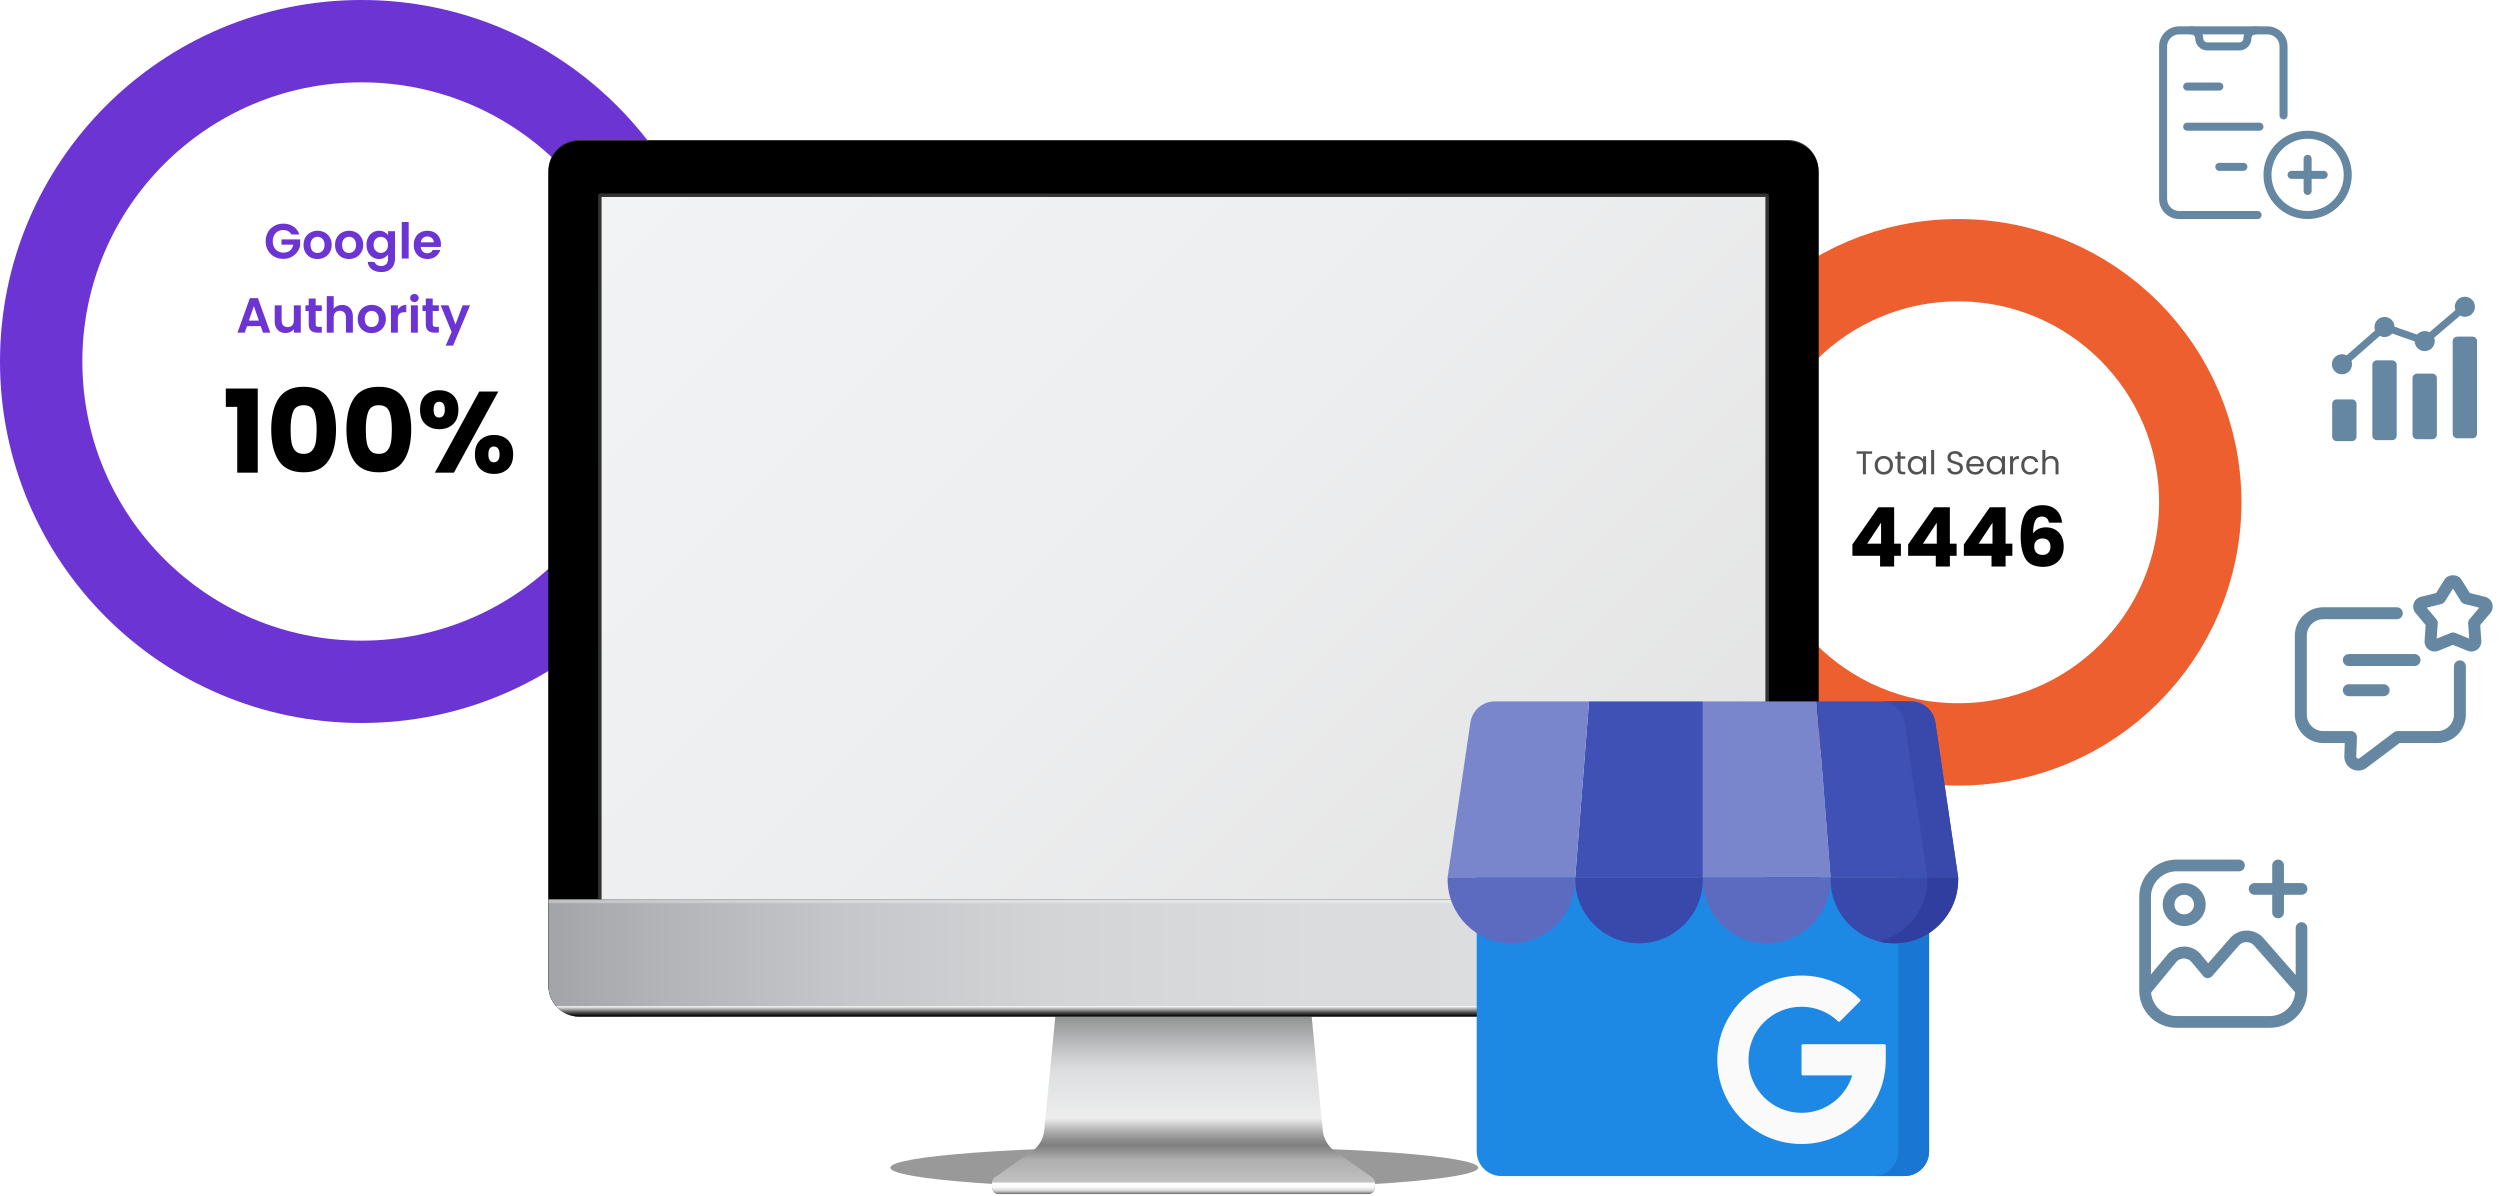
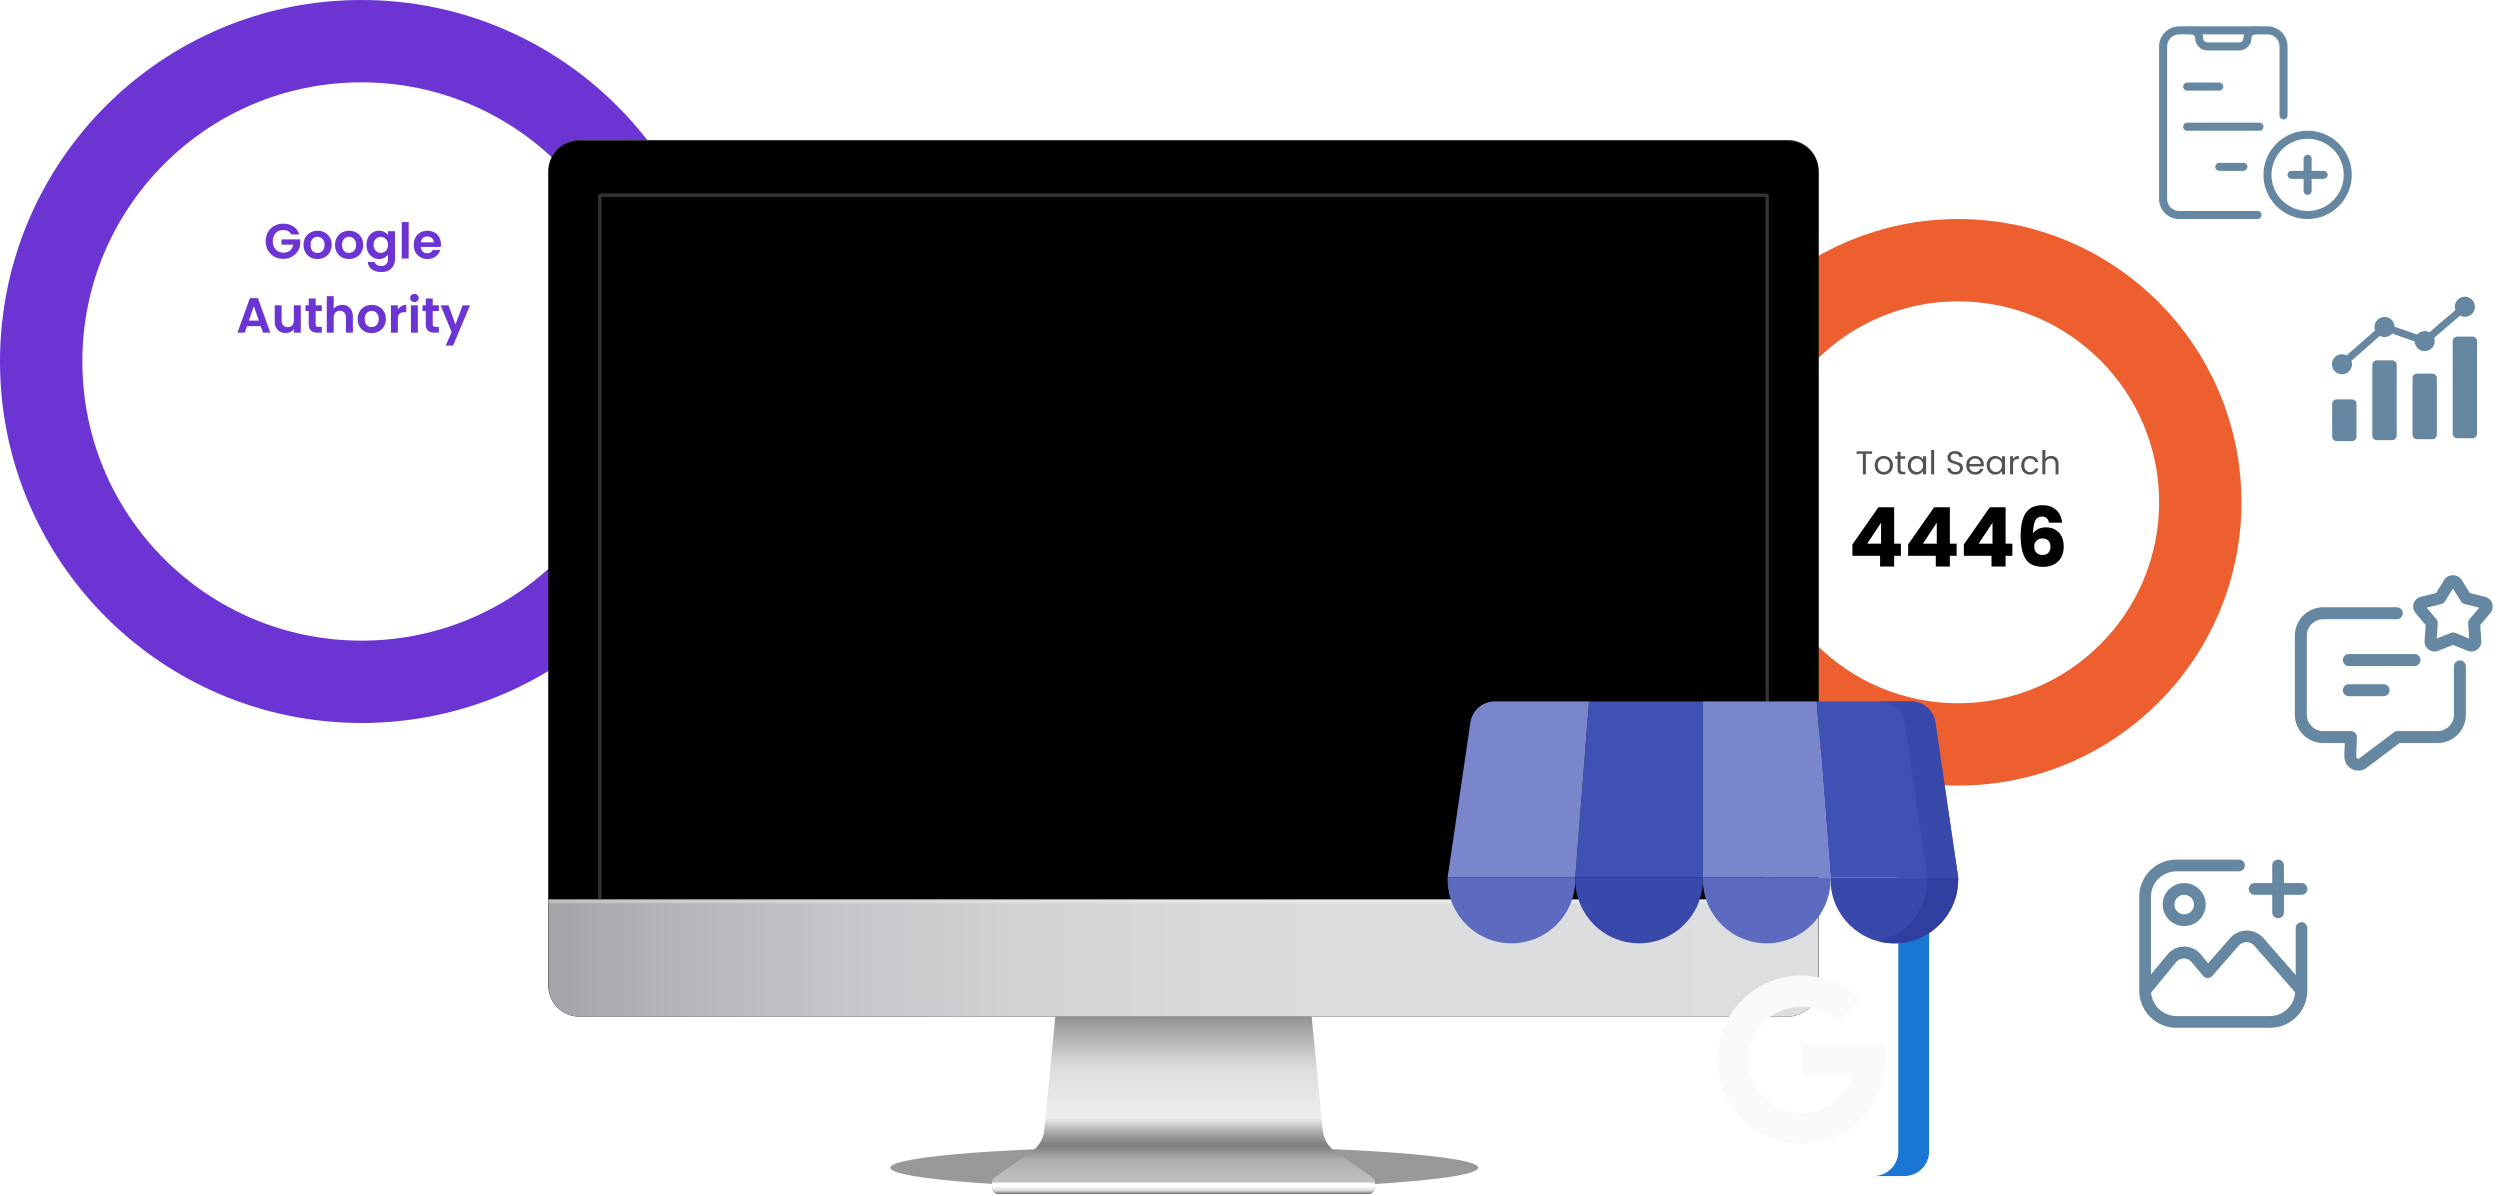
<svg xmlns="http://www.w3.org/2000/svg" width="1518" height="726" viewBox="0 0 1518 726" fill="none">
  <circle cx="219.5" cy="219.5" r="194.5" fill="white" stroke="#6B34D3" stroke-width="50" />
  <path d="M176.907 142.36C176.427 141.48 175.767 140.81 174.927 140.35C174.087 139.89 173.107 139.66 171.987 139.66C170.747 139.66 169.647 139.94 168.687 140.5C167.727 141.06 166.977 141.86 166.437 142.9C165.897 143.94 165.627 145.14 165.627 146.5C165.627 147.9 165.897 149.12 166.437 150.16C166.997 151.2 167.767 152 168.747 152.56C169.727 153.12 170.867 153.4 172.167 153.4C173.767 153.4 175.077 152.98 176.097 152.14C177.117 151.28 177.787 150.09 178.107 148.57H170.907V145.36H182.247V149.02C181.967 150.48 181.367 151.83 180.447 153.07C179.527 154.31 178.337 155.31 176.877 156.07C175.437 156.81 173.817 157.18 172.017 157.18C169.997 157.18 168.167 156.73 166.527 155.83C164.907 154.91 163.627 153.64 162.687 152.02C161.767 150.4 161.307 148.56 161.307 146.5C161.307 144.44 161.767 142.6 162.687 140.98C163.627 139.34 164.907 138.07 166.527 137.17C168.167 136.25 169.987 135.79 171.987 135.79C174.347 135.79 176.397 136.37 178.137 137.53C179.877 138.67 181.077 140.28 181.737 142.36H176.907ZM192.734 157.27C191.134 157.27 189.694 156.92 188.414 156.22C187.134 155.5 186.124 154.49 185.384 153.19C184.664 151.89 184.304 150.39 184.304 148.69C184.304 146.99 184.674 145.49 185.414 144.19C186.174 142.89 187.204 141.89 188.504 141.19C189.804 140.47 191.254 140.11 192.854 140.11C194.454 140.11 195.904 140.47 197.204 141.19C198.504 141.89 199.524 142.89 200.264 144.19C201.024 145.49 201.404 146.99 201.404 148.69C201.404 150.39 201.014 151.89 200.234 153.19C199.474 154.49 198.434 155.5 197.114 156.22C195.814 156.92 194.354 157.27 192.734 157.27ZM192.734 153.61C193.494 153.61 194.204 153.43 194.864 153.07C195.544 152.69 196.084 152.13 196.484 151.39C196.884 150.65 197.084 149.75 197.084 148.69C197.084 147.11 196.664 145.9 195.824 145.06C195.004 144.2 193.994 143.77 192.794 143.77C191.594 143.77 190.584 144.2 189.764 145.06C188.964 145.9 188.564 147.11 188.564 148.69C188.564 150.27 188.954 151.49 189.734 152.35C190.534 153.19 191.534 153.61 192.734 153.61ZM211.865 157.27C210.265 157.27 208.825 156.92 207.545 156.22C206.265 155.5 205.255 154.49 204.515 153.19C203.795 151.89 203.435 150.39 203.435 148.69C203.435 146.99 203.805 145.49 204.545 144.19C205.305 142.89 206.335 141.89 207.635 141.19C208.935 140.47 210.385 140.11 211.985 140.11C213.585 140.11 215.035 140.47 216.335 141.19C217.635 141.89 218.655 142.89 219.395 144.19C220.155 145.49 220.535 146.99 220.535 148.69C220.535 150.39 220.145 151.89 219.365 153.19C218.605 154.49 217.565 155.5 216.245 156.22C214.945 156.92 213.485 157.27 211.865 157.27ZM211.865 153.61C212.625 153.61 213.335 153.43 213.995 153.07C214.675 152.69 215.215 152.13 215.615 151.39C216.015 150.65 216.215 149.75 216.215 148.69C216.215 147.11 215.795 145.9 214.955 145.06C214.135 144.2 213.125 143.77 211.925 143.77C210.725 143.77 209.715 144.2 208.895 145.06C208.095 145.9 207.695 147.11 207.695 148.69C207.695 150.27 208.085 151.49 208.865 152.35C209.665 153.19 210.665 153.61 211.865 153.61ZM230.126 140.11C231.366 140.11 232.456 140.36 233.396 140.86C234.336 141.34 235.076 141.97 235.616 142.75V140.38H239.846V157.12C239.846 158.66 239.536 160.03 238.916 161.23C238.296 162.45 237.366 163.41 236.126 164.11C234.886 164.83 233.386 165.19 231.626 165.19C229.266 165.19 227.326 164.64 225.806 163.54C224.306 162.44 223.456 160.94 223.256 159.04H227.426C227.646 159.8 228.116 160.4 228.836 160.84C229.576 161.3 230.466 161.53 231.506 161.53C232.726 161.53 233.716 161.16 234.476 160.42C235.236 159.7 235.616 158.6 235.616 157.12V154.54C235.076 155.32 234.326 155.97 233.366 156.49C232.426 157.01 231.346 157.27 230.126 157.27C228.726 157.27 227.446 156.91 226.286 156.19C225.126 155.47 224.206 154.46 223.526 153.16C222.866 151.84 222.536 150.33 222.536 148.63C222.536 146.95 222.866 145.46 223.526 144.16C224.206 142.86 225.116 141.86 226.256 141.16C227.416 140.46 228.706 140.11 230.126 140.11ZM235.616 148.69C235.616 147.67 235.416 146.8 235.016 146.08C234.616 145.34 234.076 144.78 233.396 144.4C232.716 144 231.986 143.8 231.206 143.8C230.426 143.8 229.706 143.99 229.046 144.37C228.386 144.75 227.846 145.31 227.426 146.05C227.026 146.77 226.826 147.63 226.826 148.63C226.826 149.63 227.026 150.51 227.426 151.27C227.846 152.01 228.386 152.58 229.046 152.98C229.726 153.38 230.446 153.58 231.206 153.58C231.986 153.58 232.716 153.39 233.396 153.01C234.076 152.61 234.616 152.05 235.016 151.33C235.416 150.59 235.616 149.71 235.616 148.69ZM248.148 134.8V157H243.948V134.8H248.148ZM267.748 148.33C267.748 148.93 267.708 149.47 267.628 149.95H255.478C255.578 151.15 255.998 152.09 256.738 152.77C257.478 153.45 258.388 153.79 259.468 153.79C261.028 153.79 262.138 153.12 262.798 151.78H267.328C266.848 153.38 265.928 154.7 264.568 155.74C263.208 156.76 261.538 157.27 259.558 157.27C257.958 157.27 256.518 156.92 255.238 156.22C253.978 155.5 252.988 154.49 252.268 153.19C251.568 151.89 251.218 150.39 251.218 148.69C251.218 146.97 251.568 145.46 252.268 144.16C252.968 142.86 253.948 141.86 255.208 141.16C256.468 140.46 257.918 140.11 259.558 140.11C261.138 140.11 262.548 140.45 263.788 141.13C265.048 141.81 266.018 142.78 266.698 144.04C267.398 145.28 267.748 146.71 267.748 148.33ZM263.398 147.13C263.378 146.05 262.988 145.19 262.228 144.55C261.468 143.89 260.538 143.56 259.438 143.56C258.398 143.56 257.518 143.88 256.798 144.52C256.098 145.14 255.668 146.01 255.508 147.13H263.398ZM158.321 198.01H149.981L148.601 202H144.191L151.721 181.03H156.611L164.141 202H159.701L158.321 198.01ZM157.181 194.65L154.151 185.89L151.121 194.65H157.181ZM182.646 185.38V202H178.416V199.9C177.876 200.62 177.166 201.19 176.286 201.61C175.426 202.01 174.486 202.21 173.466 202.21C172.166 202.21 171.016 201.94 170.016 201.4C169.016 200.84 168.226 200.03 167.646 198.97C167.086 197.89 166.806 196.61 166.806 195.13V185.38H171.006V194.53C171.006 195.85 171.336 196.87 171.996 197.59C172.656 198.29 173.556 198.64 174.696 198.64C175.856 198.64 176.766 198.29 177.426 197.59C178.086 196.87 178.416 195.85 178.416 194.53V185.38H182.646ZM191.68 188.83V196.87C191.68 197.43 191.81 197.84 192.07 198.1C192.35 198.34 192.81 198.46 193.45 198.46H195.4V202H192.76C189.22 202 187.45 200.28 187.45 196.84V188.83H185.47V185.38H187.45V181.27H191.68V185.38H195.4V188.83H191.68ZM207.781 185.14C209.041 185.14 210.161 185.42 211.141 185.98C212.121 186.52 212.881 187.33 213.421 188.41C213.981 189.47 214.261 190.75 214.261 192.25V202H210.061V192.82C210.061 191.5 209.731 190.49 209.071 189.79C208.411 189.07 207.511 188.71 206.371 188.71C205.211 188.71 204.291 189.07 203.611 189.79C202.951 190.49 202.621 191.5 202.621 192.82V202H198.421V179.8H202.621V187.45C203.161 186.73 203.881 186.17 204.781 185.77C205.681 185.35 206.681 185.14 207.781 185.14ZM225.635 202.27C224.035 202.27 222.595 201.92 221.315 201.22C220.035 200.5 219.025 199.49 218.285 198.19C217.565 196.89 217.205 195.39 217.205 193.69C217.205 191.99 217.575 190.49 218.315 189.19C219.075 187.89 220.105 186.89 221.405 186.19C222.705 185.47 224.155 185.11 225.755 185.11C227.355 185.11 228.805 185.47 230.105 186.19C231.405 186.89 232.425 187.89 233.165 189.19C233.925 190.49 234.305 191.99 234.305 193.69C234.305 195.39 233.915 196.89 233.135 198.19C232.375 199.49 231.335 200.5 230.015 201.22C228.715 201.92 227.255 202.27 225.635 202.27ZM225.635 198.61C226.395 198.61 227.105 198.43 227.765 198.07C228.445 197.69 228.985 197.13 229.385 196.39C229.785 195.65 229.985 194.75 229.985 193.69C229.985 192.11 229.565 190.9 228.725 190.06C227.905 189.2 226.895 188.77 225.695 188.77C224.495 188.77 223.485 189.2 222.665 190.06C221.865 190.9 221.465 192.11 221.465 193.69C221.465 195.27 221.855 196.49 222.635 197.35C223.435 198.19 224.435 198.61 225.635 198.61ZM241.585 187.96C242.125 187.08 242.825 186.39 243.685 185.89C244.565 185.39 245.565 185.14 246.685 185.14V189.55H245.575C244.255 189.55 243.255 189.86 242.575 190.48C241.915 191.1 241.585 192.18 241.585 193.72V202H237.385V185.38H241.585V187.96ZM251.644 183.4C250.904 183.4 250.284 183.17 249.784 182.71C249.304 182.23 249.064 181.64 249.064 180.94C249.064 180.24 249.304 179.66 249.784 179.2C250.284 178.72 250.904 178.48 251.644 178.48C252.384 178.48 252.994 178.72 253.474 179.2C253.974 179.66 254.224 180.24 254.224 180.94C254.224 181.64 253.974 182.23 253.474 182.71C252.994 183.17 252.384 183.4 251.644 183.4ZM253.714 185.38V202H249.514V185.38H253.714ZM262.754 188.83V196.87C262.754 197.43 262.884 197.84 263.144 198.1C263.424 198.34 263.884 198.46 264.524 198.46H266.474V202H263.834C260.294 202 258.524 200.28 258.524 196.84V188.83H256.544V185.38H258.524V181.27H262.754V185.38H266.474V188.83H262.754ZM285.395 185.38L275.105 209.86H270.635L274.235 201.58L267.575 185.38H272.285L276.575 196.99L280.925 185.38H285.395Z" fill="#6B34D3" />
-   <path d="M137.113 247.03V235.9H156.503V287H144.043V247.03H137.113ZM164.691 260.75C164.691 252.723 166.231 246.4 169.311 241.78C172.438 237.16 177.454 234.85 184.361 234.85C191.268 234.85 196.261 237.16 199.341 241.78C202.468 246.4 204.031 252.723 204.031 260.75C204.031 268.87 202.468 275.24 199.341 279.86C196.261 284.48 191.268 286.79 184.361 286.79C177.454 286.79 172.438 284.48 169.311 279.86C166.231 275.24 164.691 268.87 164.691 260.75ZM192.271 260.75C192.271 256.037 191.758 252.42 190.731 249.9C189.704 247.333 187.581 246.05 184.361 246.05C181.141 246.05 179.018 247.333 177.991 249.9C176.964 252.42 176.451 256.037 176.451 260.75C176.451 263.923 176.638 266.56 177.011 268.66C177.384 270.713 178.131 272.393 179.251 273.7C180.418 274.96 182.121 275.59 184.361 275.59C186.601 275.59 188.281 274.96 189.401 273.7C190.568 272.393 191.338 270.713 191.711 268.66C192.084 266.56 192.271 263.923 192.271 260.75ZM210.355 260.75C210.355 252.723 211.895 246.4 214.975 241.78C218.102 237.16 223.118 234.85 230.025 234.85C236.932 234.85 241.925 237.16 245.005 241.78C248.132 246.4 249.695 252.723 249.695 260.75C249.695 268.87 248.132 275.24 245.005 279.86C241.925 284.48 236.932 286.79 230.025 286.79C223.118 286.79 218.102 284.48 214.975 279.86C211.895 275.24 210.355 268.87 210.355 260.75ZM237.935 260.75C237.935 256.037 237.422 252.42 236.395 249.9C235.368 247.333 233.245 246.05 230.025 246.05C226.805 246.05 224.682 247.333 223.655 249.9C222.628 252.42 222.115 256.037 222.115 260.75C222.115 263.923 222.302 266.56 222.675 268.66C223.048 270.713 223.795 272.393 224.915 273.7C226.082 274.96 227.785 275.59 230.025 275.59C232.265 275.59 233.945 274.96 235.065 273.7C236.232 272.393 237.002 270.713 237.375 268.66C237.748 266.56 237.935 263.923 237.935 260.75ZM255.039 248.78C255.039 245 256.112 242.083 258.259 240.03C260.452 237.977 263.276 236.95 266.729 236.95C270.182 236.95 272.982 237.977 275.129 240.03C277.276 242.083 278.349 245 278.349 248.78C278.349 252.56 277.276 255.477 275.129 257.53C272.982 259.583 270.182 260.61 266.729 260.61C263.276 260.61 260.452 259.583 258.259 257.53C256.112 255.477 255.039 252.56 255.039 248.78ZM302.569 237.72L275.619 287H264.069L291.019 237.72H302.569ZM266.659 243.95C264.419 243.95 263.299 245.56 263.299 248.78C263.299 251.953 264.419 253.54 266.659 253.54C267.732 253.54 268.572 253.143 269.179 252.35C269.786 251.557 270.089 250.367 270.089 248.78C270.089 245.56 268.946 243.95 266.659 243.95ZM288.359 275.94C288.359 272.16 289.432 269.243 291.579 267.19C293.726 265.137 296.526 264.11 299.979 264.11C303.432 264.11 306.232 265.137 308.379 267.19C310.526 269.243 311.599 272.16 311.599 275.94C311.599 279.72 310.526 282.637 308.379 284.69C306.232 286.743 303.432 287.77 299.979 287.77C296.526 287.77 293.726 286.743 291.579 284.69C289.432 282.637 288.359 279.72 288.359 275.94ZM299.909 271.11C298.836 271.11 297.996 271.507 297.389 272.3C296.829 273.093 296.549 274.307 296.549 275.94C296.549 279.113 297.669 280.7 299.909 280.7C300.982 280.7 301.822 280.303 302.429 279.51C303.036 278.717 303.339 277.527 303.339 275.94C303.339 274.353 303.036 273.163 302.429 272.37C301.822 271.53 300.982 271.11 299.909 271.11Z" fill="black" />
  <circle cx="1189" cy="305.001" r="147.001" fill="white" stroke="#ED5F2F" stroke-width="50" />
  <path d="M1136.76 274.06V275.54H1132.96V288H1131.14V275.54H1127.32V274.06H1136.76ZM1143.78 288.18C1142.75 288.18 1141.82 287.947 1140.98 287.48C1140.15 287.013 1139.5 286.353 1139.02 285.5C1138.55 284.633 1138.32 283.633 1138.32 282.5C1138.32 281.38 1138.56 280.393 1139.04 279.54C1139.53 278.673 1140.2 278.013 1141.04 277.56C1141.88 277.093 1142.82 276.86 1143.86 276.86C1144.9 276.86 1145.84 277.093 1146.68 277.56C1147.52 278.013 1148.18 278.667 1148.66 279.52C1149.15 280.373 1149.4 281.367 1149.4 282.5C1149.4 283.633 1149.14 284.633 1148.64 285.5C1148.14 286.353 1147.47 287.013 1146.62 287.48C1145.76 287.947 1144.82 288.18 1143.78 288.18ZM1143.78 286.58C1144.43 286.58 1145.04 286.427 1145.62 286.12C1146.19 285.813 1146.65 285.353 1147 284.74C1147.36 284.127 1147.54 283.38 1147.54 282.5C1147.54 281.62 1147.36 280.873 1147.02 280.26C1146.67 279.647 1146.22 279.193 1145.66 278.9C1145.1 278.593 1144.49 278.44 1143.84 278.44C1143.17 278.44 1142.56 278.593 1142 278.9C1141.45 279.193 1141.01 279.647 1140.68 280.26C1140.34 280.873 1140.18 281.62 1140.18 282.5C1140.18 283.393 1140.34 284.147 1140.66 284.76C1140.99 285.373 1141.43 285.833 1141.98 286.14C1142.52 286.433 1143.12 286.58 1143.78 286.58ZM1154.01 278.54V285C1154.01 285.533 1154.12 285.913 1154.35 286.14C1154.58 286.353 1154.97 286.46 1155.53 286.46H1156.87V288H1155.23C1154.22 288 1153.46 287.767 1152.95 287.3C1152.44 286.833 1152.19 286.067 1152.19 285V278.54H1150.77V277.04H1152.19V274.28H1154.01V277.04H1156.87V278.54H1154.01ZM1158.4 282.48C1158.4 281.36 1158.62 280.38 1159.08 279.54C1159.53 278.687 1160.15 278.027 1160.94 277.56C1161.74 277.093 1162.62 276.86 1163.6 276.86C1164.56 276.86 1165.39 277.067 1166.1 277.48C1166.8 277.893 1167.33 278.413 1167.68 279.04V277.04H1169.52V288H1167.68V285.96C1167.32 286.6 1166.78 287.133 1166.06 287.56C1165.35 287.973 1164.52 288.18 1163.58 288.18C1162.6 288.18 1161.72 287.94 1160.94 287.46C1160.15 286.98 1159.53 286.307 1159.08 285.44C1158.62 284.573 1158.4 283.587 1158.4 282.48ZM1167.68 282.5C1167.68 281.673 1167.51 280.953 1167.18 280.34C1166.84 279.727 1166.39 279.26 1165.82 278.94C1165.26 278.607 1164.64 278.44 1163.96 278.44C1163.28 278.44 1162.66 278.6 1162.1 278.92C1161.54 279.24 1161.09 279.707 1160.76 280.32C1160.42 280.933 1160.26 281.653 1160.26 282.48C1160.26 283.32 1160.42 284.053 1160.76 284.68C1161.09 285.293 1161.54 285.767 1162.1 286.1C1162.66 286.42 1163.28 286.58 1163.96 286.58C1164.64 286.58 1165.26 286.42 1165.82 286.1C1166.39 285.767 1166.84 285.293 1167.18 284.68C1167.51 284.053 1167.68 283.327 1167.68 282.5ZM1174.41 273.2V288H1172.59V273.2H1174.41ZM1187.26 288.14C1186.34 288.14 1185.52 287.98 1184.78 287.66C1184.06 287.327 1183.5 286.873 1183.08 286.3C1182.67 285.713 1182.46 285.04 1182.44 284.28H1184.38C1184.45 284.933 1184.72 285.487 1185.18 285.94C1185.66 286.38 1186.36 286.6 1187.26 286.6C1188.13 286.6 1188.81 286.387 1189.3 285.96C1189.81 285.52 1190.06 284.96 1190.06 284.28C1190.06 283.747 1189.92 283.313 1189.62 282.98C1189.33 282.647 1188.96 282.393 1188.52 282.22C1188.08 282.047 1187.49 281.86 1186.74 281.66C1185.82 281.42 1185.08 281.18 1184.52 280.94C1183.98 280.7 1183.5 280.327 1183.1 279.82C1182.72 279.3 1182.52 278.607 1182.52 277.74C1182.52 276.98 1182.72 276.307 1183.1 275.72C1183.49 275.133 1184.03 274.68 1184.72 274.36C1185.43 274.04 1186.24 273.88 1187.14 273.88C1188.45 273.88 1189.52 274.207 1190.34 274.86C1191.18 275.513 1191.66 276.38 1191.76 277.46H1189.76C1189.7 276.927 1189.42 276.46 1188.92 276.06C1188.43 275.647 1187.78 275.44 1186.96 275.44C1186.2 275.44 1185.58 275.64 1185.1 276.04C1184.62 276.427 1184.38 276.973 1184.38 277.68C1184.38 278.187 1184.52 278.6 1184.8 278.92C1185.1 279.24 1185.45 279.487 1185.86 279.66C1186.29 279.82 1186.88 280.007 1187.64 280.22C1188.56 280.473 1189.3 280.727 1189.86 280.98C1190.42 281.22 1190.9 281.6 1191.3 282.12C1191.7 282.627 1191.9 283.32 1191.9 284.2C1191.9 284.88 1191.72 285.52 1191.36 286.12C1191 286.72 1190.47 287.207 1189.76 287.58C1189.06 287.953 1188.22 288.14 1187.26 288.14ZM1204.58 282.1C1204.58 282.447 1204.56 282.813 1204.52 283.2H1195.76C1195.83 284.28 1196.2 285.127 1196.86 285.74C1197.54 286.34 1198.36 286.64 1199.32 286.64C1200.11 286.64 1200.76 286.46 1201.28 286.1C1201.82 285.727 1202.19 285.233 1202.4 284.62H1204.36C1204.07 285.673 1203.48 286.533 1202.6 287.2C1201.72 287.853 1200.63 288.18 1199.32 288.18C1198.28 288.18 1197.35 287.947 1196.52 287.48C1195.71 287.013 1195.07 286.353 1194.6 285.5C1194.14 284.633 1193.9 283.633 1193.9 282.5C1193.9 281.367 1194.13 280.373 1194.58 279.52C1195.04 278.667 1195.67 278.013 1196.48 277.56C1197.31 277.093 1198.26 276.86 1199.32 276.86C1200.36 276.86 1201.28 277.087 1202.08 277.54C1202.88 277.993 1203.5 278.62 1203.92 279.42C1204.36 280.207 1204.58 281.1 1204.58 282.1ZM1202.7 281.72C1202.7 281.027 1202.55 280.433 1202.24 279.94C1201.94 279.433 1201.52 279.053 1200.98 278.8C1200.46 278.533 1199.88 278.4 1199.24 278.4C1198.32 278.4 1197.54 278.693 1196.88 279.28C1196.24 279.867 1195.88 280.68 1195.78 281.72H1202.7ZM1206.31 282.48C1206.31 281.36 1206.53 280.38 1206.99 279.54C1207.44 278.687 1208.06 278.027 1208.85 277.56C1209.65 277.093 1210.53 276.86 1211.51 276.86C1212.47 276.86 1213.3 277.067 1214.01 277.48C1214.71 277.893 1215.24 278.413 1215.59 279.04V277.04H1217.43V288H1215.59V285.96C1215.23 286.6 1214.69 287.133 1213.97 287.56C1213.26 287.973 1212.43 288.18 1211.49 288.18C1210.51 288.18 1209.63 287.94 1208.85 287.46C1208.06 286.98 1207.44 286.307 1206.99 285.44C1206.53 284.573 1206.31 283.587 1206.31 282.48ZM1215.59 282.5C1215.59 281.673 1215.42 280.953 1215.09 280.34C1214.75 279.727 1214.3 279.26 1213.73 278.94C1213.17 278.607 1212.55 278.44 1211.87 278.44C1211.19 278.44 1210.57 278.6 1210.01 278.92C1209.45 279.24 1209 279.707 1208.67 280.32C1208.33 280.933 1208.17 281.653 1208.17 282.48C1208.17 283.32 1208.33 284.053 1208.67 284.68C1209 285.293 1209.45 285.767 1210.01 286.1C1210.57 286.42 1211.19 286.58 1211.87 286.58C1212.55 286.58 1213.17 286.42 1213.73 286.1C1214.3 285.767 1214.75 285.293 1215.09 284.68C1215.42 284.053 1215.59 283.327 1215.59 282.5ZM1222.32 278.82C1222.64 278.193 1223.09 277.707 1223.68 277.36C1224.28 277.013 1225.01 276.84 1225.86 276.84V278.72H1225.38C1223.34 278.72 1222.32 279.827 1222.32 282.04V288H1220.5V277.04H1222.32V278.82ZM1227.28 282.5C1227.28 281.367 1227.51 280.38 1227.96 279.54C1228.42 278.687 1229.04 278.027 1229.84 277.56C1230.66 277.093 1231.58 276.86 1232.62 276.86C1233.97 276.86 1235.08 277.187 1235.94 277.84C1236.82 278.493 1237.4 279.4 1237.68 280.56H1235.72C1235.54 279.893 1235.17 279.367 1234.62 278.98C1234.09 278.593 1233.42 278.4 1232.62 278.4C1231.58 278.4 1230.74 278.76 1230.1 279.48C1229.46 280.187 1229.14 281.193 1229.14 282.5C1229.14 283.82 1229.46 284.84 1230.1 285.56C1230.74 286.28 1231.58 286.64 1232.62 286.64C1233.42 286.64 1234.09 286.453 1234.62 286.08C1235.16 285.707 1235.52 285.173 1235.72 284.48H1237.68C1237.39 285.6 1236.8 286.5 1235.92 287.18C1235.04 287.847 1233.94 288.18 1232.62 288.18C1231.58 288.18 1230.66 287.947 1229.84 287.48C1229.04 287.013 1228.42 286.353 1227.96 285.5C1227.51 284.647 1227.28 283.647 1227.28 282.5ZM1245.55 276.84C1246.38 276.84 1247.12 277.02 1247.79 277.38C1248.46 277.727 1248.98 278.253 1249.35 278.96C1249.74 279.667 1249.93 280.527 1249.93 281.54V288H1248.13V281.8C1248.13 280.707 1247.86 279.873 1247.31 279.3C1246.76 278.713 1246.02 278.42 1245.07 278.42C1244.11 278.42 1243.34 278.72 1242.77 279.32C1242.21 279.92 1241.93 280.793 1241.93 281.94V288H1240.11V273.2H1241.93V278.6C1242.29 278.04 1242.78 277.607 1243.41 277.3C1244.05 276.993 1244.76 276.84 1245.55 276.84Z" fill="#525252" />
  <path d="M1124.78 337.5V330.6L1140.58 308H1150.13V330.1H1154.23V337.5H1150.13V344H1141.58V337.5H1124.78ZM1142.18 317.4L1133.78 330.1H1142.18V317.4ZM1158.61 337.5V330.6L1174.41 308H1183.96V330.1H1188.06V337.5H1183.96V344H1175.41V337.5H1158.61ZM1176.01 317.4L1167.61 330.1H1176.01V317.4ZM1192.45 337.5V330.6L1208.25 308H1217.8V330.1H1221.9V337.5H1217.8V344H1209.25V337.5H1192.45ZM1209.85 317.4L1201.45 330.1H1209.85V317.4ZM1244.14 317.35C1243.87 316.117 1243.41 315.2 1242.74 314.6C1242.07 313.967 1241.12 313.65 1239.89 313.65C1237.99 313.65 1236.62 314.483 1235.79 316.15C1234.96 317.783 1234.52 320.383 1234.49 323.95C1235.22 322.783 1236.27 321.867 1237.64 321.2C1239.04 320.533 1240.57 320.2 1242.24 320.2C1245.51 320.2 1248.12 321.233 1250.09 323.3C1252.09 325.367 1253.09 328.25 1253.09 331.95C1253.09 334.383 1252.59 336.517 1251.59 338.35C1250.62 340.183 1249.19 341.617 1247.29 342.65C1245.42 343.683 1243.21 344.2 1240.64 344.2C1235.51 344.2 1231.94 342.6 1229.94 339.4C1227.94 336.167 1226.94 331.533 1226.94 325.5C1226.94 319.167 1227.99 314.467 1230.09 311.4C1232.22 308.3 1235.62 306.75 1240.29 306.75C1242.79 306.75 1244.89 307.25 1246.59 308.25C1248.32 309.217 1249.62 310.5 1250.49 312.1C1251.39 313.7 1251.92 315.45 1252.09 317.35H1244.14ZM1240.19 326.95C1238.76 326.95 1237.56 327.383 1236.59 328.25C1235.66 329.083 1235.19 330.283 1235.19 331.85C1235.19 333.45 1235.62 334.7 1236.49 335.6C1237.39 336.5 1238.66 336.95 1240.29 336.95C1241.76 336.95 1242.91 336.517 1243.74 335.65C1244.61 334.75 1245.04 333.533 1245.04 332C1245.04 330.433 1244.62 329.2 1243.79 328.3C1242.96 327.4 1241.76 326.95 1240.19 326.95Z" fill="black" />
  <path opacity="0.4" d="M719.105 722.033C817.684 722.033 897.597 716.207 897.597 709.021C897.597 701.834 817.684 696.009 719.105 696.009C620.527 696.009 540.613 701.834 540.613 709.021C540.613 716.207 620.527 722.033 719.105 722.033Z" fill="url(#paint0_radial_24_396)" />
  <path d="M834.85 718.035V721.084C834.787 723.09 833.24 725.015 830.793 725.015H606.438C603.991 725.015 602.444 723.09 602.381 721.084V720.972C602.381 719.91 602.815 718.842 603.752 718.035H834.85Z" fill="url(#paint1_linear_24_396)" />
  <path d="M603.752 718.035C602.815 718.842 602.381 719.91 602.381 720.972V718.035H603.752Z" fill="url(#paint2_linear_24_396)" />
  <path d="M830.793 722.115H606.439C602.495 722.115 600.872 717.11 604.093 714.856L626.607 699.071C630.84 696.102 633.558 691.464 634.055 686.366L641.402 610.892H795.832L803.179 686.366C803.676 691.464 806.393 696.103 810.627 699.071L833.14 714.856C836.36 717.11 834.738 722.115 830.793 722.115Z" fill="url(#paint3_linear_24_396)" />
  <path d="M834.851 718.039V721.088C834.789 723.094 833.236 725.019 830.79 725.019H606.436C603.989 725.019 602.443 723.094 602.381 721.088V718.039H834.851Z" fill="url(#paint4_linear_24_396)" />
  <path d="M1104.23 103.641V597.954C1104.23 608.25 1095.88 616.596 1085.59 616.596H351.646C341.35 616.596 333.004 608.25 333.004 597.954V103.641C333.004 93.345 341.35 85 351.646 85H1085.59C1095.88 85 1104.23 93.346 1104.23 103.641Z" fill="#333333" />
  <path d="M1104.23 104.306V598.624C1104.23 608.914 1095.88 617.26 1085.59 617.26H351.646C341.35 617.26 333.004 608.914 333.004 598.624V104.306C333.004 94.01 341.35 85.664 351.646 85.664H1085.59C1095.88 85.664 1104.23 94.01 1104.23 104.306Z" fill="black" />
  <path d="M1104.23 546.117V598.627C1104.23 603.365 1102.46 607.693 1099.54 610.978C1096.13 614.834 1091.14 617.262 1085.59 617.262H351.643C346.085 617.262 341.099 614.834 337.69 610.978C334.771 607.693 333.002 603.365 333.002 598.627V546.117H1104.23Z" fill="url(#paint5_linear_24_396)" />
-   <path d="M1099.54 610.979C1096.13 614.835 1091.14 617.263 1085.58 617.263H351.642C346.084 617.263 341.098 614.835 337.689 610.979H1099.54Z" fill="url(#paint6_linear_24_396)" />
  <path d="M1072.71 117.48H364.52C363.763 117.48 363.148 118.101 363.148 118.871V546.117H365.241V119.591H1071.99V546.117H1074.08V118.87C1074.08 118.101 1073.47 117.48 1072.71 117.48Z" fill="#333333" />
  <path opacity="0.3" d="M1104.23 546.117H333V548.432H1104.23V546.117Z" fill="white" />
-   <path d="M1071.99 119.591H365.238V546.117H1071.99V119.591Z" fill="url(#paint7_linear_24_396)" />
  <g clip-path="url(#clip0_24_396)">
-     <path d="M1156.37 714.102H911.631C903.363 714.102 896.66 707.399 896.66 699.131V532.678H1171.34V699.131C1171.34 707.399 1164.64 714.102 1156.37 714.102Z" fill="#1E88E5" />
    <path d="M1152.63 532.678V699.13C1152.63 707.399 1145.93 714.102 1137.66 714.102H1156.37C1164.64 714.102 1171.34 707.398 1171.34 699.13V532.678H1152.63Z" fill="#1976D2" />
    <path d="M1144.21 634.031C1144.67 634.031 1145.04 634.4 1145.04 634.855V643.499C1145.04 646.735 1144.74 649.898 1144.16 652.967C1139.7 676.804 1118.7 694.818 1093.53 694.645C1065.29 694.45 1042.68 671.629 1042.74 643.384C1042.81 615.19 1065.68 592.353 1093.89 592.353C1107.71 592.353 1120.25 597.835 1129.46 606.741C1129.79 607.062 1129.8 607.592 1129.47 607.919L1117.24 620.149C1116.93 620.464 1116.42 620.472 1116.09 620.165C1110.32 614.665 1102.5 611.288 1093.89 611.288C1076.11 611.288 1061.8 625.501 1061.68 643.276C1061.56 661.168 1076.03 675.71 1093.89 675.71C1108.38 675.71 1120.64 666.136 1124.69 652.967H1094.71C1094.26 652.967 1093.89 652.599 1093.89 652.144V634.855C1093.89 634.4 1094.26 634.031 1094.71 634.031H1144.21Z" fill="#FAFAFA" />
    <path d="M1034 425.898V532.678H956.5L964.878 425.898H1034Z" fill="#3F51B5" />
    <path d="M964.878 425.898L956.5 532.678H879L892.828 438.691C893.908 431.343 900.212 425.898 907.638 425.898H964.878Z" fill="#7986CB" />
    <path d="M1034 425.898V532.678H1111.5L1103.12 425.898H1034Z" fill="#7986CB" />
    <path d="M1103.12 425.898L1111.5 532.678H1189L1175.17 438.691C1174.09 431.343 1167.79 425.898 1160.36 425.898H1103.12Z" fill="#3F51B5" />
    <path d="M1175.17 438.691C1174.09 431.343 1167.79 425.898 1160.36 425.898H1141.65C1149.08 425.898 1155.38 431.343 1156.46 438.691L1170.29 532.678H1189L1175.17 438.691Z" fill="#3949AB" />
    <path d="M917.758 572.783H917.742C896.345 572.783 879 555.437 879 534.041V532.679H956.5V534.041C956.5 555.437 939.155 572.783 917.758 572.783Z" fill="#5C6BC0" />
    <path d="M995.258 572.783H995.242C973.845 572.783 956.5 555.437 956.5 534.041V532.679H1034V534.041C1034 555.437 1016.65 572.783 995.258 572.783Z" fill="#3949AB" />
    <path d="M1072.76 572.783H1072.74C1051.34 572.783 1034 555.437 1034 534.041V532.679H1111.5V534.041C1111.5 555.437 1094.15 572.783 1072.76 572.783Z" fill="#5C6BC0" />
    <path d="M1150.26 572.783H1150.24C1128.84 572.783 1111.5 555.437 1111.5 534.041V532.679H1189V534.041C1189 555.437 1171.65 572.783 1150.26 572.783Z" fill="#3949AB" />
    <path d="M1170.29 532.678V534.038C1170.29 552.213 1157.77 567.457 1140.89 571.64C1143.89 572.382 1147.02 572.783 1150.24 572.783H1150.26C1171.66 572.783 1189 555.437 1189 534.039V532.678L1170.29 532.678Z" fill="#303F9F" />
  </g>
  <g clip-path="url(#clip1_24_396)">
    <path d="M1401.19 133C1386.41 133 1374.38 120.969 1374.38 106.188C1374.38 91.406 1386.41 79.375 1401.19 79.375C1415.97 79.375 1428 91.406 1428 106.188C1428 120.969 1415.97 133 1401.19 133ZM1401.19 84.25C1389.09 84.25 1379.25 94.093 1379.25 106.188C1379.25 118.282 1389.09 128.125 1401.19 128.125C1413.28 128.125 1423.12 118.282 1423.12 106.188C1423.12 94.093 1413.28 84.25 1401.19 84.25Z" fill="#6587A2" />
    <path d="M1401.19 118.375C1399.84 118.375 1398.75 117.283 1398.75 115.938V96.438C1398.75 95.092 1399.84 94 1401.19 94C1402.53 94 1403.62 95.092 1403.62 96.438V115.938C1403.62 117.283 1402.53 118.375 1401.19 118.375Z" fill="#6587A2" />
    <path d="M1410.94 108.625H1391.44C1390.09 108.625 1389 107.533 1389 106.188C1389 104.842 1390.09 103.75 1391.44 103.75H1410.94C1412.28 103.75 1413.38 104.842 1413.38 106.188C1413.38 107.533 1412.28 108.625 1410.94 108.625Z" fill="#6587A2" />
    <path d="M1347.56 55H1328.06C1326.72 55 1325.62 53.908 1325.62 52.562C1325.62 51.217 1326.72 50.125 1328.06 50.125H1347.56C1348.91 50.125 1350 51.217 1350 52.562C1350 53.908 1348.91 55 1347.56 55Z" fill="#6587A2" />
    <path d="M1371.94 79.375H1328.06C1326.72 79.375 1325.62 78.283 1325.62 76.938C1325.62 75.592 1326.72 74.5 1328.06 74.5H1371.94C1373.28 74.5 1374.38 75.592 1374.38 76.938C1374.38 78.283 1373.28 79.375 1371.94 79.375Z" fill="#6587A2" />
    <path d="M1362.19 103.75H1347.56C1346.22 103.75 1345.12 102.658 1345.12 101.312C1345.12 99.967 1346.22 98.875 1347.56 98.875H1362.19C1363.53 98.875 1364.62 99.967 1364.62 101.312C1364.62 102.658 1363.53 103.75 1362.19 103.75Z" fill="#6587A2" />
    <path d="M1370.82 133H1323.19C1316.46 133 1311 127.535 1311 120.812V28.188C1311 21.465 1316.46 16 1323.19 16H1376.81C1383.54 16 1389 21.465 1389 28.188V70.064C1389 71.409 1387.91 72.501 1386.56 72.501C1385.22 72.501 1384.12 71.409 1384.12 70.064V28.188C1384.12 24.156 1380.84 20.875 1376.81 20.875H1323.19C1319.16 20.875 1315.88 24.156 1315.88 28.188V120.812C1315.88 124.844 1319.16 128.125 1323.19 128.125H1370.82C1372.16 128.125 1373.25 129.217 1373.25 130.562C1373.25 131.908 1372.16 133 1370.82 133Z" fill="#6587A2" />
    <path d="M1359.75 30.625H1340.25C1336.22 30.625 1332.94 27.344 1332.94 23.312C1332.94 21.972 1331.84 20.875 1330.5 20.875C1329.15 20.875 1328.06 19.783 1328.06 18.438C1328.06 17.092 1329.15 16 1330.5 16C1334.53 16 1337.81 19.281 1337.81 23.312C1337.81 24.653 1338.91 25.75 1340.25 25.75H1359.75C1361.09 25.75 1362.19 24.653 1362.19 23.312C1362.19 19.281 1365.47 16 1369.5 16C1370.85 16 1371.94 17.092 1371.94 18.438C1371.94 19.783 1370.85 20.875 1369.5 20.875C1368.16 20.875 1367.06 21.972 1367.06 23.312C1367.06 27.344 1363.78 30.625 1359.75 30.625Z" fill="#6587A2" />
  </g>
  <path fill-rule="evenodd" clip-rule="evenodd" d="M1424.87 215.777L1442.15 200.657C1441.91 200.003 1441.78 199.297 1441.78 198.56C1441.78 195.192 1444.51 192.461 1447.88 192.461C1451.18 192.461 1453.87 195.088 1453.97 198.368L1467.63 203.148C1468.75 201.835 1470.41 201.002 1472.27 201.002C1473.32 201.002 1474.31 201.267 1475.17 201.734L1490.91 188.285C1490.69 187.651 1490.57 186.969 1490.57 186.258C1490.57 182.89 1493.3 180.159 1496.67 180.159C1500.04 180.159 1502.77 182.89 1502.77 186.258C1502.77 189.627 1500.04 192.358 1496.67 192.358C1495.62 192.358 1494.63 192.093 1493.77 191.626L1478.03 205.075C1478.25 205.709 1478.37 206.391 1478.37 207.102C1478.37 210.47 1475.64 213.201 1472.27 213.201C1468.97 213.201 1466.28 210.573 1466.18 207.294L1452.52 202.514C1451.4 203.827 1449.74 204.66 1447.88 204.66C1446.85 204.66 1445.89 204.407 1445.04 203.961L1427.77 219.081C1428.01 219.735 1428.14 220.441 1428.14 221.178C1428.14 224.547 1425.41 227.277 1422.04 227.277C1418.67 227.277 1415.94 224.546 1415.94 221.178C1415.94 217.809 1418.67 215.079 1422.04 215.079C1423.06 215.079 1424.03 215.331 1424.87 215.777ZM1492.03 204.403C1490.51 204.403 1489.27 205.64 1489.27 207.157V263.36C1489.27 264.877 1490.51 266.114 1492.03 266.114H1501.31C1502.83 266.114 1504.06 264.877 1504.06 263.36V207.157C1504.06 205.64 1502.83 204.403 1501.31 204.403H1492.03ZM1467.63 226.862C1466.12 226.862 1464.88 228.099 1464.88 229.616V263.936C1464.88 265.453 1466.12 266.69 1467.63 266.69H1476.91C1478.43 266.69 1479.67 265.453 1479.67 263.936C1479.67 252.496 1479.67 241.056 1479.67 229.616C1479.67 228.099 1478.43 226.862 1476.91 226.862C1473.82 226.862 1470.73 226.862 1467.63 226.862ZM1443.24 218.799C1441.72 218.799 1440.48 220.036 1440.48 221.553V264.512C1440.48 266.028 1441.72 267.265 1443.24 267.265H1452.52C1454.04 267.265 1455.27 266.028 1455.27 264.512V221.553C1455.27 220.036 1454.04 218.799 1452.52 218.799H1443.24ZM1418.84 242.504H1428.12C1429.64 242.504 1430.88 243.741 1430.88 245.258V265.087C1430.88 266.604 1429.64 267.841 1428.12 267.841H1418.84C1417.33 267.841 1416.09 266.604 1416.09 265.087V245.258C1416.09 243.741 1417.33 242.504 1418.84 242.504Z" fill="#6587A2" />
  <path d="M1469.75 400.776C1469.75 398.772 1468.12 397.147 1466.12 397.147H1426.21C1424.2 397.147 1422.58 398.772 1422.58 400.776C1422.58 402.779 1424.2 404.404 1426.21 404.404H1466.12C1468.12 404.404 1469.75 402.779 1469.75 400.776Z" fill="#6587A2" />
  <path d="M1426.2 415.47C1424.2 415.47 1422.57 417.094 1422.57 419.098C1422.57 421.101 1424.2 422.726 1426.2 422.726H1447.36C1449.36 422.726 1450.99 421.101 1450.99 419.098C1450.99 417.094 1449.36 415.47 1447.36 415.47H1426.2Z" fill="#6587A2" />
  <path d="M1493.65 400.977C1491.65 400.977 1490.02 402.602 1490.02 404.606V433.949C1490.02 439.44 1485.56 443.906 1480.07 443.906H1455.8C1455.01 443.906 1454.24 444.16 1453.62 444.636L1432.66 460.394C1432.13 460.793 1431.63 460.628 1431.38 460.491C1431.13 460.362 1430.71 460.043 1430.72 459.394L1431.13 447.663C1431.16 446.68 1430.79 445.724 1430.11 445.019C1429.43 444.309 1428.49 443.91 1427.5 443.91H1410.65C1405.16 443.91 1400.69 439.448 1400.69 433.953V385.981C1400.69 380.47 1405.16 375.988 1410.65 375.988H1455.35C1457.36 375.988 1458.98 374.363 1458.98 372.36C1458.98 370.356 1457.36 368.731 1455.35 368.731H1410.65C1401.16 368.731 1393.43 376.471 1393.43 385.985V433.953C1393.43 443.443 1401.16 451.171 1410.65 451.171H1423.74L1423.47 459.16C1423.37 462.442 1425.12 465.425 1428.03 466.937C1429.28 467.586 1430.62 467.904 1431.95 467.904C1433.74 467.904 1435.51 467.328 1437.02 466.203L1457.01 451.171H1480.06C1489.55 451.171 1497.27 443.447 1497.27 433.953V404.61C1497.28 402.602 1495.65 400.977 1493.65 400.977Z" fill="#6587A2" />
  <path d="M1513.26 366.417C1512.61 364.402 1510.99 362.894 1508.94 362.386L1499.67 360.076L1494.6 351.973C1492.36 348.369 1486.5 348.377 1484.25 351.973L1479.19 360.076L1469.92 362.386C1467.87 362.894 1466.25 364.402 1465.59 366.417C1464.94 368.433 1465.36 370.606 1466.72 372.23L1472.87 379.543L1472.2 389.073C1472.05 391.185 1472.98 393.189 1474.7 394.435C1475.76 395.209 1477.01 395.608 1478.28 395.608C1479.05 395.608 1479.82 395.458 1480.57 395.156L1489.43 391.576L1498.29 395.156C1500.25 395.954 1502.44 395.68 1504.16 394.439C1505.87 393.193 1506.81 391.189 1506.66 389.073L1505.99 379.543L1512.14 372.226C1513.5 370.606 1513.92 368.433 1513.26 366.417ZM1499.49 376C1498.89 376.721 1498.58 377.648 1498.65 378.592L1499.3 387.743L1490.79 384.304C1490.36 384.127 1489.89 384.038 1489.43 384.038C1488.97 384.038 1488.51 384.127 1488.08 384.304L1479.57 387.743L1480.21 378.592C1480.28 377.652 1479.98 376.721 1479.38 376L1473.48 368.977L1482.38 366.756C1483.29 366.526 1484.08 365.958 1484.58 365.16L1489.44 357.383L1494.3 365.16C1494.8 365.958 1495.59 366.53 1496.5 366.756L1505.4 368.977L1499.49 376Z" fill="#6587A2" />
  <path d="M1397.5 559.938C1396.56 559.95 1395.66 560.329 1394.99 560.995C1394.33 561.66 1393.95 562.559 1393.94 563.5V592L1374.08 569.295C1372.82 567.952 1371.3 566.882 1369.61 566.15C1367.91 565.418 1366.09 565.041 1364.25 565.041C1362.41 565.041 1360.58 565.418 1358.89 566.15C1357.2 566.882 1355.68 567.952 1354.42 569.295L1340.78 584.875L1336.32 579.46C1335.09 577.984 1333.55 576.797 1331.81 575.982C1330.07 575.167 1328.17 574.744 1326.25 574.744C1324.33 574.744 1322.43 575.167 1320.69 575.982C1318.95 576.797 1317.41 577.984 1316.18 579.46L1306.06 591.668V544.5C1306.07 540.41 1307.7 536.49 1310.6 533.598C1313.49 530.705 1317.41 529.075 1321.5 529.063H1359.5C1360.44 529.063 1361.35 528.687 1362.02 528.019C1362.69 527.351 1363.06 526.445 1363.06 525.5C1363.06 524.555 1362.69 523.649 1362.02 522.981C1361.35 522.313 1360.44 521.938 1359.5 521.938H1321.5C1315.52 521.938 1309.78 524.315 1305.55 528.546C1301.31 532.777 1298.94 538.516 1298.94 544.5V601.5C1298.91 601.578 1298.91 601.66 1298.94 601.738C1299 607.68 1301.4 613.358 1305.63 617.538C1309.85 621.718 1315.56 624.063 1321.5 624.063H1378.5C1384.42 624.051 1390.09 621.714 1394.31 617.555C1398.52 613.397 1400.93 607.75 1401.01 601.833V563.5C1401 562.567 1400.63 561.675 1399.97 561.011C1399.32 560.347 1398.43 559.962 1397.5 559.938ZM1378.5 616.938H1321.5C1317.62 616.925 1313.89 615.452 1311.04 612.811C1308.2 610.171 1306.46 606.556 1306.16 602.688L1321.5 584.02C1322.07 583.38 1322.78 582.868 1323.56 582.517C1324.35 582.167 1325.2 581.986 1326.06 581.986C1326.92 581.986 1327.77 582.167 1328.56 582.517C1329.34 582.868 1330.04 583.38 1330.62 584.02L1337.79 592.665C1338.12 593.065 1338.53 593.387 1339 593.609C1339.47 593.831 1339.98 593.946 1340.5 593.948C1341.52 593.891 1342.49 593.45 1343.21 592.713L1359.55 573.998C1360.13 573.385 1360.83 572.898 1361.6 572.564C1362.38 572.231 1363.21 572.059 1364.06 572.059C1364.9 572.059 1365.74 572.231 1366.51 572.564C1367.29 572.898 1367.99 573.385 1368.57 573.998L1393.6 602.498C1393.37 606.364 1391.68 609.998 1388.88 612.674C1386.08 615.351 1382.37 616.873 1378.5 616.938Z" fill="#6587A2" />
  <path d="M1313.19 549.25C1313.19 551.834 1313.95 554.359 1315.39 556.507C1316.82 558.655 1318.86 560.33 1321.25 561.318C1323.64 562.307 1326.26 562.566 1328.8 562.062C1331.33 561.557 1333.66 560.313 1335.49 558.487C1337.31 556.66 1338.56 554.332 1339.06 551.798C1339.57 549.264 1339.31 546.638 1338.32 544.251C1337.33 541.864 1335.66 539.824 1333.51 538.389C1331.36 536.954 1328.83 536.188 1326.25 536.188C1322.79 536.188 1319.46 537.564 1317.01 540.013C1314.56 542.463 1313.19 545.786 1313.19 549.25ZM1332.19 549.25C1332.19 550.424 1331.84 551.572 1331.19 552.549C1330.53 553.525 1329.61 554.286 1328.52 554.736C1327.44 555.185 1326.24 555.303 1325.09 555.073C1323.94 554.844 1322.88 554.279 1322.05 553.448C1321.22 552.618 1320.66 551.56 1320.43 550.408C1320.2 549.257 1320.32 548.063 1320.76 546.978C1321.21 545.893 1321.97 544.966 1322.95 544.313C1323.93 543.661 1325.08 543.312 1326.25 543.312C1327.82 543.312 1329.33 543.938 1330.45 545.052C1331.56 546.165 1332.19 547.675 1332.19 549.25Z" fill="#6587A2" />
  <path d="M1369 543.312H1379.69V554C1379.69 554.945 1380.06 555.851 1380.73 556.519C1381.4 557.187 1382.31 557.562 1383.25 557.562C1384.19 557.562 1385.1 557.187 1385.77 556.519C1386.44 555.851 1386.81 554.945 1386.81 554V543.312H1397.5C1398.44 543.312 1399.35 542.937 1400.02 542.269C1400.69 541.601 1401.06 540.695 1401.06 539.75C1401.06 538.805 1400.69 537.899 1400.02 537.231C1399.35 536.563 1398.44 536.188 1397.5 536.188H1386.81V525.5C1386.81 524.555 1386.44 523.649 1385.77 522.981C1385.1 522.313 1384.19 521.938 1383.25 521.938C1382.31 521.938 1381.4 522.313 1380.73 522.981C1380.06 523.649 1379.69 524.555 1379.69 525.5V536.188H1369C1368.06 536.188 1367.15 536.563 1366.48 537.231C1365.81 537.899 1365.44 538.805 1365.44 539.75C1365.44 540.695 1365.81 541.601 1366.48 542.269C1367.15 542.937 1368.06 543.312 1369 543.312Z" fill="#6587A2" />
  <defs>
    <radialGradient id="paint0_radial_24_396" cx="0" cy="0" r="1" gradientUnits="userSpaceOnUse" gradientTransform="translate(719.105 709.021) scale(178.527 13.009)">
      <stop />
      <stop offset="1" />
    </radialGradient>
    <linearGradient id="paint1_linear_24_396" x1="602.38" y1="721.525" x2="834.85" y2="721.525" gradientUnits="userSpaceOnUse">
      <stop stop-color="#808080" />
      <stop offset="0.05" stop-color="#8A8A8A" />
      <stop offset="0.136" stop-color="#A5A5A5" />
      <stop offset="0.161" stop-color="#AEAEAE" />
      <stop offset="0.276" stop-color="#CACACA" />
      <stop offset="0.387" stop-color="#E1E1E1" />
      <stop offset="0.648" stop-color="#DCDEE0" />
      <stop offset="0.732" stop-color="#CBCCCE" />
      <stop offset="0.898" stop-color="#9E9F9F" />
      <stop offset="1" stop-color="#808080" />
    </linearGradient>
    <linearGradient id="paint2_linear_24_396" x1="602.38" y1="719.503" x2="834.349" y2="719.503" gradientUnits="userSpaceOnUse">
      <stop stop-color="#808080" />
      <stop offset="0.05" stop-color="#8A8A8A" />
      <stop offset="0.136" stop-color="#A5A5A5" />
      <stop offset="0.161" stop-color="#AEAEAE" />
      <stop offset="0.276" stop-color="#CACACA" />
      <stop offset="0.387" stop-color="#E1E1E1" />
      <stop offset="0.648" stop-color="#DCDEE0" />
      <stop offset="0.732" stop-color="#CBCCCE" />
      <stop offset="0.898" stop-color="#9E9F9F" />
      <stop offset="1" stop-color="#808080" />
    </linearGradient>
    <linearGradient id="paint3_linear_24_396" x1="718.616" y1="722.115" x2="718.616" y2="610.891" gradientUnits="userSpaceOnUse">
      <stop stop-color="#C7C7C7" />
      <stop offset="0.163" stop-color="#AEAEAE" />
      <stop offset="0.198" stop-color="#979797" />
      <stop offset="0.239" stop-color="#808080" />
      <stop offset="0.263" stop-color="#8A8A8A" />
      <stop offset="0.304" stop-color="#A5A5A5" />
      <stop offset="0.356" stop-color="#D1D1D1" />
      <stop offset="0.387" stop-color="#EDEDED" />
      <stop offset="0.648" stop-color="#DCDEE0" />
      <stop offset="0.732" stop-color="#CBCCCE" />
      <stop offset="0.898" stop-color="#9E9F9F" />
      <stop offset="1" stop-color="#808080" />
    </linearGradient>
    <linearGradient id="paint4_linear_24_396" x1="718.616" y1="725.018" x2="718.616" y2="718.039" gradientUnits="userSpaceOnUse">
      <stop stop-color="#666666" />
      <stop offset="0.036" stop-color="#787878" />
      <stop offset="0.119" stop-color="#9C9C9C" />
      <stop offset="0.209" stop-color="#BBBBBB" />
      <stop offset="0.308" stop-color="#D4D4D4" />
      <stop offset="0.418" stop-color="#E7E7E7" />
      <stop offset="0.545" stop-color="#F5F5F5" />
      <stop offset="0.704" stop-color="#FDFDFD" />
      <stop offset="1" stop-color="white" />
    </linearGradient>
    <linearGradient id="paint5_linear_24_396" x1="333.001" y1="581.69" x2="1104.23" y2="581.69" gradientUnits="userSpaceOnUse">
      <stop stop-color="#A2A4A8" />
      <stop offset="0.084" stop-color="#B1B3B7" />
      <stop offset="0.227" stop-color="#C4C6C9" />
      <stop offset="0.393" stop-color="#D2D4D6" />
      <stop offset="0.603" stop-color="#DADCDE" />
      <stop offset="1" stop-color="#DCDEE0" />
    </linearGradient>
    <linearGradient id="paint6_linear_24_396" x1="718.613" y1="617.263" x2="718.613" y2="610.979" gradientUnits="userSpaceOnUse">
      <stop />
      <stop offset="0.089" stop-color="#0C0C0C" />
      <stop offset="0.25" stop-color="#2D2D2D" />
      <stop offset="0.467" stop-color="#636363" />
      <stop offset="0.731" stop-color="#ADADAD" />
      <stop offset="1" stop-color="white" />
    </linearGradient>
    <linearGradient id="paint7_linear_24_396" x1="435.294" y1="49.535" x2="1001.93" y2="616.172" gradientUnits="userSpaceOnUse">
      <stop stop-color="#F2F3F4" />
      <stop offset="0.479" stop-color="#EDEEEF" />
      <stop offset="1" stop-color="#E2E2E2" />
    </linearGradient>
    <clipPath id="clip0_24_396">
      <rect width="310" height="310" fill="white" transform="translate(879 415)" />
    </clipPath>
    <clipPath id="clip1_24_396">
      <rect width="117" height="117" fill="white" transform="translate(1311 16)" />
    </clipPath>
  </defs>
</svg>